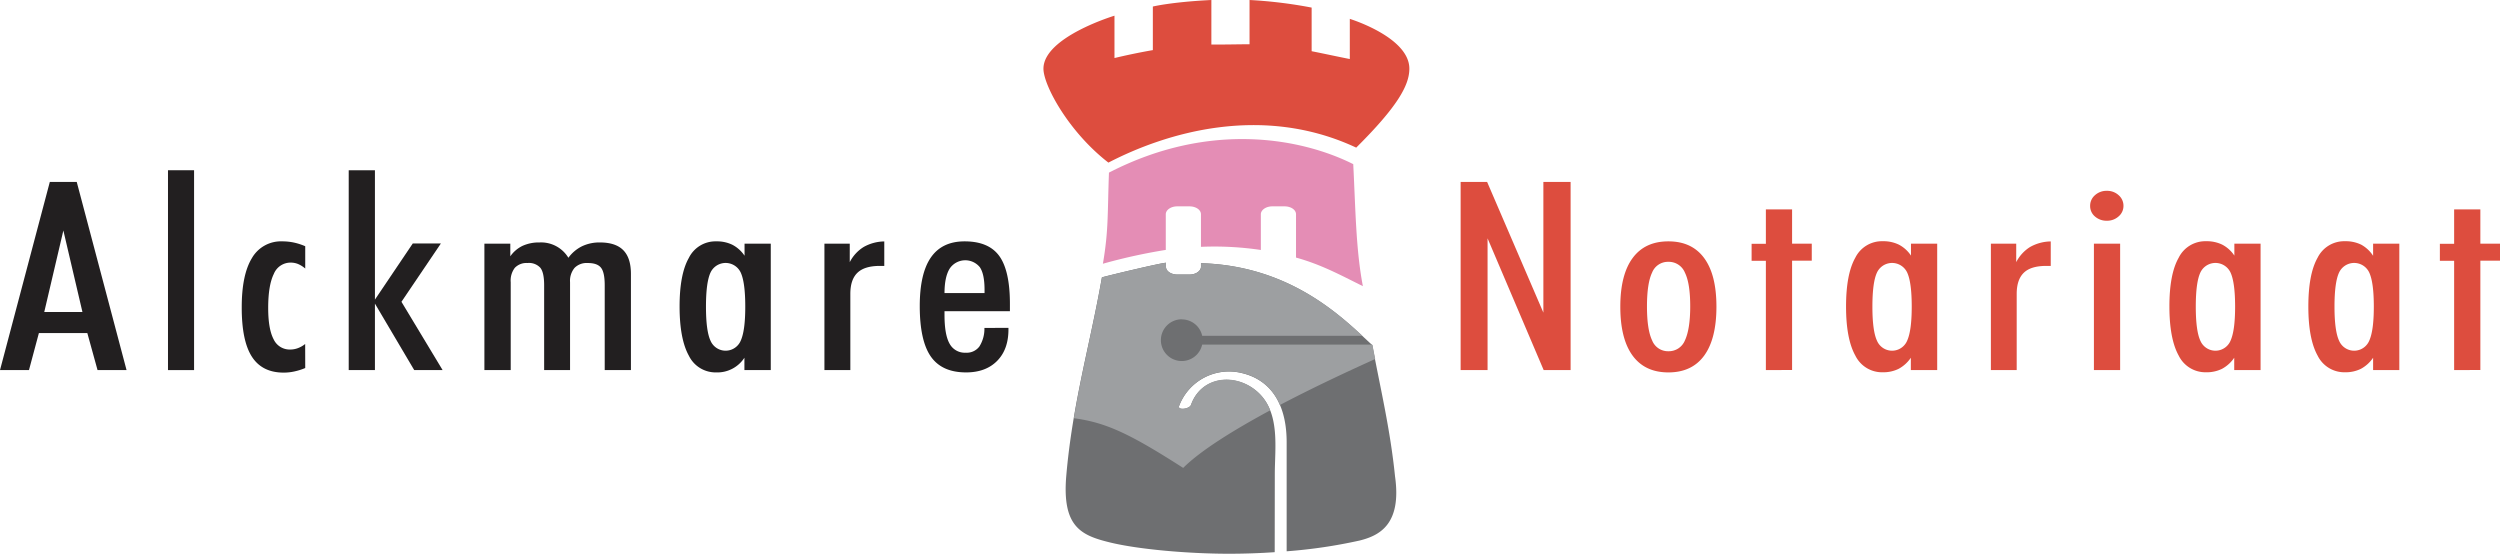
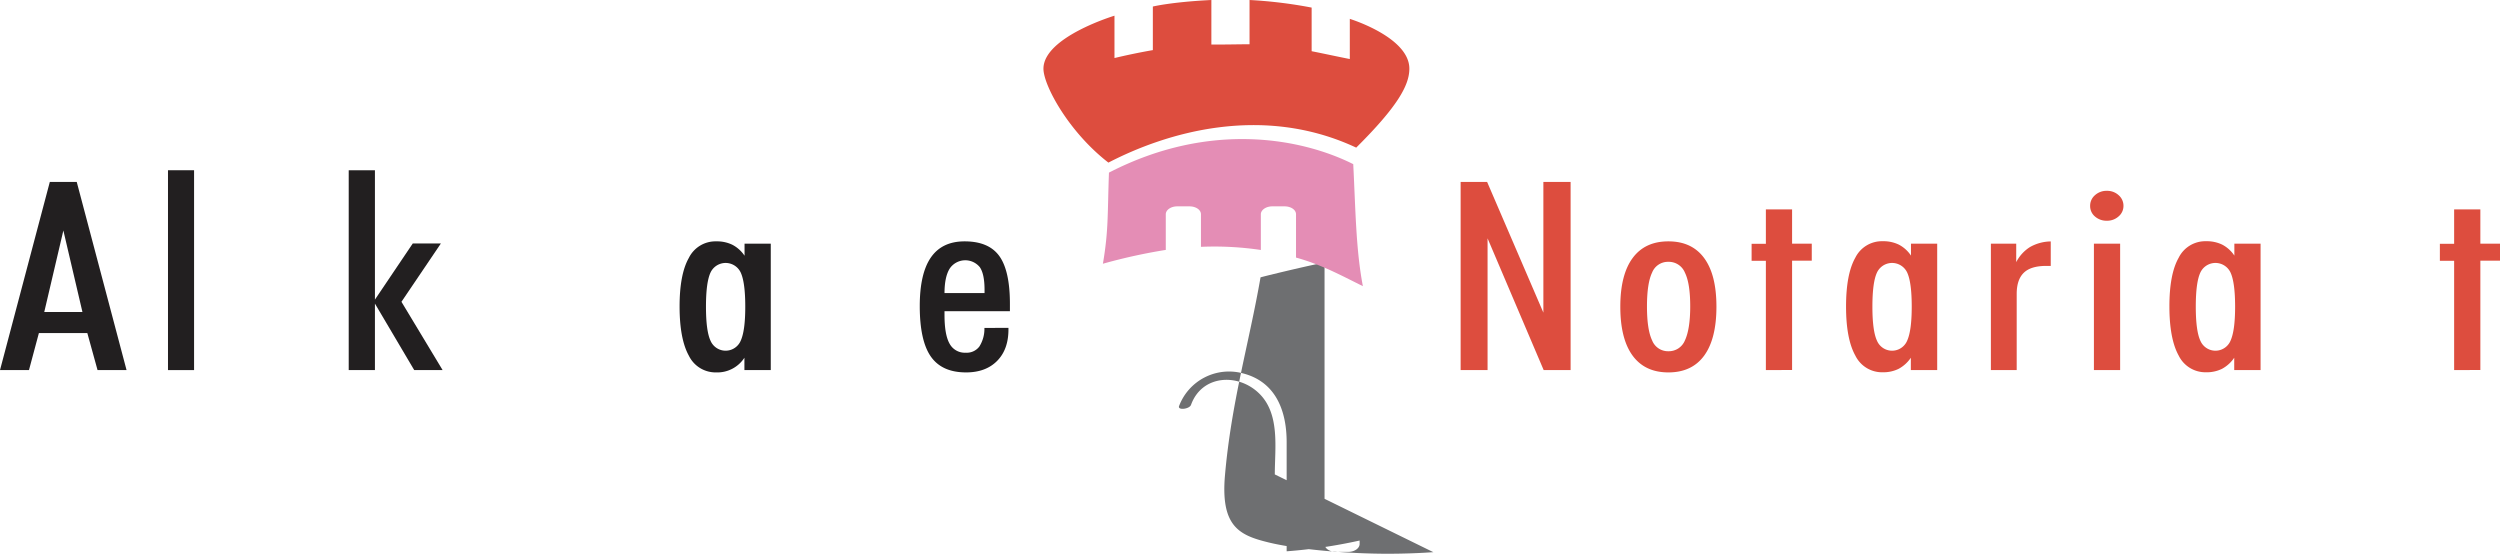
<svg xmlns="http://www.w3.org/2000/svg" viewBox="0 0 734.27 162.64">
  <defs>
    <style>.cls-1{fill:#6e6f71;}.cls-2{fill:#dd4d3e;}.cls-3{fill:#9d9fa1;}.cls-4{fill:#e48db5;}.cls-5{fill:#221f20;}</style>
  </defs>
  <title>AN-Logo</title>
  <g id="Laag_2" data-name="Laag 2">
    <g id="Laag_1-2" data-name="Laag 1">
-       <path class="cls-1" d="M374.42,139.34c0-7.77,1.59-17.75-4.61-23.79s-16.82-5.45-20,3.36c-.45,1.26-4,1.68-3.51.35a15.68,15.68,0,0,1,18.6-9.64c9.91,2.47,13,11.18,13,20.23v32.07a150.62,150.62,0,0,0,21.43-3.16c5.64-1.41,12.43-4.58,10.4-18.86-1.42-14-4.41-26.32-6.67-38.53-7.58-6.85-22.84-23.26-50.33-24.07v1c0,1.29-1.5,2.33-3.35,2.33h-3.6c-1.85,0-3.35-1-3.35-2.33V77.17c-1.87.15-15.85,3.49-18.8,4.29-3.37,19.39-8.63,36.86-10.47,58.44-1.22,14.85,4.37,17.34,12.8,19.41s23.22,3.33,34.94,3.33c4.42,0,9-.15,13.49-.46Z" />
+       <path class="cls-1" d="M374.42,139.34c0-7.77,1.59-17.75-4.61-23.79s-16.82-5.45-20,3.36c-.45,1.26-4,1.68-3.51.35a15.68,15.68,0,0,1,18.6-9.64c9.91,2.47,13,11.18,13,20.23v32.07a150.62,150.62,0,0,0,21.43-3.16v1c0,1.29-1.5,2.33-3.35,2.33h-3.6c-1.85,0-3.35-1-3.35-2.33V77.17c-1.87.15-15.85,3.49-18.8,4.29-3.37,19.39-8.63,36.86-10.47,58.44-1.22,14.85,4.37,17.34,12.8,19.41s23.22,3.33,34.94,3.33c4.42,0,9-.15,13.49-.46Z" />
      <path class="cls-2" d="M396.45,5.53V17.34c-4.58-.91-6.88-1.44-11.21-2.3V2.23A134.27,134.27,0,0,0,367,0V13c-3.3,0-5.73.09-11.21.09V0c-11.74.58-17.19,1.92-17.19,1.92v12.8c-3.49.6-7.77,1.48-11.27,2.33V4.61s-20.86,6.28-20.86,15.57c0,4.88,7.39,18.55,19.08,27.58,16.79-8.72,45.06-17.38,72.78-4.4,12.08-12,15.61-18.3,15.61-23.18,0-9.29-17.53-14.65-17.53-14.65" />
-       <path class="cls-3" d="M347.09,93.81a6.12,6.12,0,0,1,6,4.81h47.05C391.78,90.9,377.06,78,352.76,77.31v1c0,1.29-1.5,2.33-3.35,2.33h-3.6c-1.86,0-3.35-1-3.35-2.33V77.17c-1.87.15-15.85,3.49-18.8,4.29-2.44,14-5.85,27.08-8.26,41.38,9.54,1.24,16.71,4.72,32.11,14.59,5.2-5.18,15-11.21,25.55-16.91a14.08,14.08,0,0,0-3.25-5c-6.31-6.16-16.82-5.45-20,3.36-.44,1.26-4,1.68-3.5.35a15.68,15.68,0,0,1,18.6-9.64,15.5,15.5,0,0,1,11,9.37c9.91-5.21,20.21-10,28-13.52-.27-1.36-.55-2.74-.8-4.1a.77.77,0,0,1-.13-.12h-49.9a6.13,6.13,0,1,1-6-7.44" />
      <path class="cls-4" d="M370.32,62.94c0-1.28,1.51-2.33,3.36-2.33h3.61c1.86,0,3.36,1,3.36,2.33V75.65c7.4,2.06,12.79,5,19.64,8.4-2.07-10.86-2.14-22.41-2.83-35.84-14.66-7.36-41.72-13-71.75,2.49-.45,12.14-.09,16.88-1.78,26.76A163.93,163.93,0,0,1,342.4,73.4V62.94c0-1.28,1.5-2.33,3.35-2.33h3.61c1.86,0,3.37,1,3.37,2.33V72.5a92.54,92.54,0,0,1,17.59.92Z" />
      <path class="cls-5" d="M0,108.7,14.63,53.44h7.91L37.17,108.7H28.65l-3-10.87H11.42L8.51,108.7Zm18.61-41L13,91.63H24.21Z" />
      <path class="cls-5" d="M49.34,108.7V50H57V108.7Z" />
-       <path class="cls-5" d="M89.65,108.09a17.53,17.53,0,0,1-3.16,1,14.46,14.46,0,0,1-3.17.35q-6.33,0-9.34-4.68T71,90.19q0-9.5,3-14.4a9.82,9.82,0,0,1,8.9-4.9,16.38,16.38,0,0,1,3.46.36,17.54,17.54,0,0,1,3.29,1.07v6.55a8,8,0,0,0-2.09-1.32,5.63,5.63,0,0,0-2.14-.42,5.29,5.29,0,0,0-5,3.33c-1.1,2.22-1.65,5.57-1.65,10,0,4.12.53,7.18,1.6,9.2a5.19,5.19,0,0,0,4.86,3,6.34,6.34,0,0,0,2.24-.4,7.65,7.65,0,0,0,2.16-1.23Z" />
      <path class="cls-5" d="M102.42,108.7V50h7.7v38l11.12-16.5h8.26L117.91,88.64,130,108.7h-8.34L110.12,89.17V108.7Z" />
-       <path class="cls-5" d="M142.27,108.7V71.57h7.61v3.71a9.34,9.34,0,0,1,3.59-3.07,11.55,11.55,0,0,1,5-1,9.36,9.36,0,0,1,8.47,4.5,11,11,0,0,1,4-3.38,11.85,11.85,0,0,1,5.26-1.12q4.62,0,6.86,2.27t2.25,6.93V108.7h-7.7V83.76c0-2.53-.37-4.24-1.11-5.15s-2-1.36-3.9-1.36a5,5,0,0,0-3.84,1.42,5.94,5.94,0,0,0-1.33,4.22V108.7h-7.61V83.76q0-3.72-1.12-5.11a4.5,4.5,0,0,0-3.76-1.4,4.73,4.73,0,0,0-3.74,1.42A6.17,6.17,0,0,0,150,82.89V108.7Z" />
      <path class="cls-5" d="M218.64,108.7v-3.63a9.48,9.48,0,0,1-8.3,4.31,8.72,8.72,0,0,1-8-4.88q-2.73-4.89-2.74-14.42t2.72-14.33a8.71,8.71,0,0,1,8.06-4.86,10.35,10.35,0,0,1,4.72,1,9.7,9.7,0,0,1,3.58,3.22V71.57h7.7V108.7ZM207.35,90.08c0,4.74.44,8.08,1.34,10a4.82,4.82,0,0,0,8.86,0c.9-2,1.34-5.29,1.34-10s-.44-8.07-1.32-10a4.9,4.9,0,0,0-8.9,0C207.79,82,207.35,85.33,207.35,90.08Z" />
-       <path class="cls-5" d="M242.14,108.7V71.57h7.44V77a11.24,11.24,0,0,1,4.07-4.45,12.68,12.68,0,0,1,6.07-1.64v7.19h-1.28c-3,0-5.19.66-6.59,2s-2.1,3.4-2.1,6.22V108.7Z" />
      <path class="cls-5" d="M296.19,96.29v.49q0,5.86-3.34,9.23t-9.11,3.37q-7.07,0-10.33-4.64t-3.27-14.82q0-9.57,3.27-14.3t9.9-4.73q7.06,0,10.18,4.29c2.08,2.87,3.13,7.55,3.13,14.07V91.4H277.41v1.1c0,3.89.5,6.7,1.5,8.46a5.06,5.06,0,0,0,4.74,2.63,4.63,4.63,0,0,0,4-1.82,9.71,9.71,0,0,0,1.48-5.45ZM277.41,86.07h11.76v-.95c0-3.05-.45-5.26-1.37-6.62a5.51,5.51,0,0,0-8.87.39Q277.42,81.33,277.41,86.07Z" />
      <path class="cls-2" d="M429,108.7V53.44h7.78L453.3,91.82V53.44h8V108.7h-7.91L436.91,70V108.7Z" />
      <path class="cls-2" d="M475.9,90.08q0-9.39,3.62-14.29c2.41-3.27,5.9-4.9,10.5-4.9s8.09,1.63,10.5,4.9,3.61,8,3.61,14.29-1.21,11.1-3.61,14.38-5.91,4.92-10.5,4.92-8.09-1.64-10.5-4.92S475.9,96.39,475.9,90.08Zm7.83-.08c0,4.54.5,7.87,1.52,10a5,5,0,0,0,4.77,3.16,5.1,5.1,0,0,0,4.85-3.17c1-2.13,1.56-5.44,1.56-10s-.52-7.8-1.56-9.92A5.11,5.11,0,0,0,490,76.9a5,5,0,0,0-4.77,3.17C484.23,82.17,483.73,85.48,483.73,90Z" />
      <path class="cls-2" d="M518.65,108.7V76.6h-4.19v-5h4.19V61.5h7.7V71.57h5.78v5h-5.78v32.1Z" />
      <path class="cls-2" d="M561.23,108.7v-3.63a10.08,10.08,0,0,1-3.61,3.27,10.2,10.2,0,0,1-4.68,1,8.72,8.72,0,0,1-8-4.88q-2.74-4.89-2.74-14.42t2.71-14.33a8.72,8.72,0,0,1,8.07-4.86,10.38,10.38,0,0,1,4.72,1,9.6,9.6,0,0,1,3.57,3.22V71.57h7.7V108.7ZM549.94,90.08q0,7.11,1.35,10a4.81,4.81,0,0,0,8.85,0c.9-2,1.35-5.29,1.35-10s-.44-8.07-1.32-10a4.9,4.9,0,0,0-8.9,0C550.38,82,549.94,85.33,549.94,90.08Z" />
      <path class="cls-2" d="M584.74,108.7V71.57h7.44V77a11.29,11.29,0,0,1,4.06-4.45,12.72,12.72,0,0,1,6.08-1.64v7.19H601c-3,0-5.19.66-6.58,2s-2.1,3.4-2.1,6.22V108.7Z" />
      <path class="cls-2" d="M613.89,60.48a4.07,4.07,0,0,1,1.41-3.14,5,5,0,0,1,3.51-1.29,4.93,4.93,0,0,1,3.46,1.29,4.07,4.07,0,0,1,1.41,3.14,4,4,0,0,1-1.43,3.08,5,5,0,0,1-3.44,1.27,5.11,5.11,0,0,1-3.51-1.25A4,4,0,0,1,613.89,60.48ZM615,108.7V71.57h7.7V108.7Z" />
      <path class="cls-2" d="M656.21,108.7v-3.63a10.08,10.08,0,0,1-3.61,3.27,10.22,10.22,0,0,1-4.69,1,8.74,8.74,0,0,1-8-4.88q-2.73-4.89-2.74-14.42t2.72-14.33a8.72,8.72,0,0,1,8.06-4.86,10.4,10.4,0,0,1,4.73,1,9.67,9.67,0,0,1,3.57,3.22V71.57h7.7V108.7ZM644.92,90.08q0,7.11,1.35,10a4.81,4.81,0,0,0,8.85,0c.9-2,1.35-5.29,1.35-10s-.45-8.07-1.33-10a4.89,4.89,0,0,0-8.89,0C645.36,82,644.92,85.33,644.92,90.08Z" />
-       <path class="cls-2" d="M697,108.7v-3.63a10.08,10.08,0,0,1-3.61,3.27,10.2,10.2,0,0,1-4.68,1,8.74,8.74,0,0,1-8-4.88q-2.73-4.89-2.73-14.42t2.71-14.33a8.72,8.72,0,0,1,8.07-4.86,10.38,10.38,0,0,1,4.72,1A9.67,9.67,0,0,1,697,75.13V71.57h7.7V108.7ZM685.66,90.08q0,7.11,1.35,10a4.81,4.81,0,0,0,8.85,0c.9-2,1.35-5.29,1.35-10s-.44-8.07-1.33-10a4.89,4.89,0,0,0-8.89,0C686.1,82,685.66,85.33,685.66,90.08Z" />
      <path class="cls-2" d="M720.8,108.7V76.6h-4.19v-5h4.19V61.5h7.7V71.57h5.77v5H728.5v32.1Z" />
    </g>
  </g>
</svg>